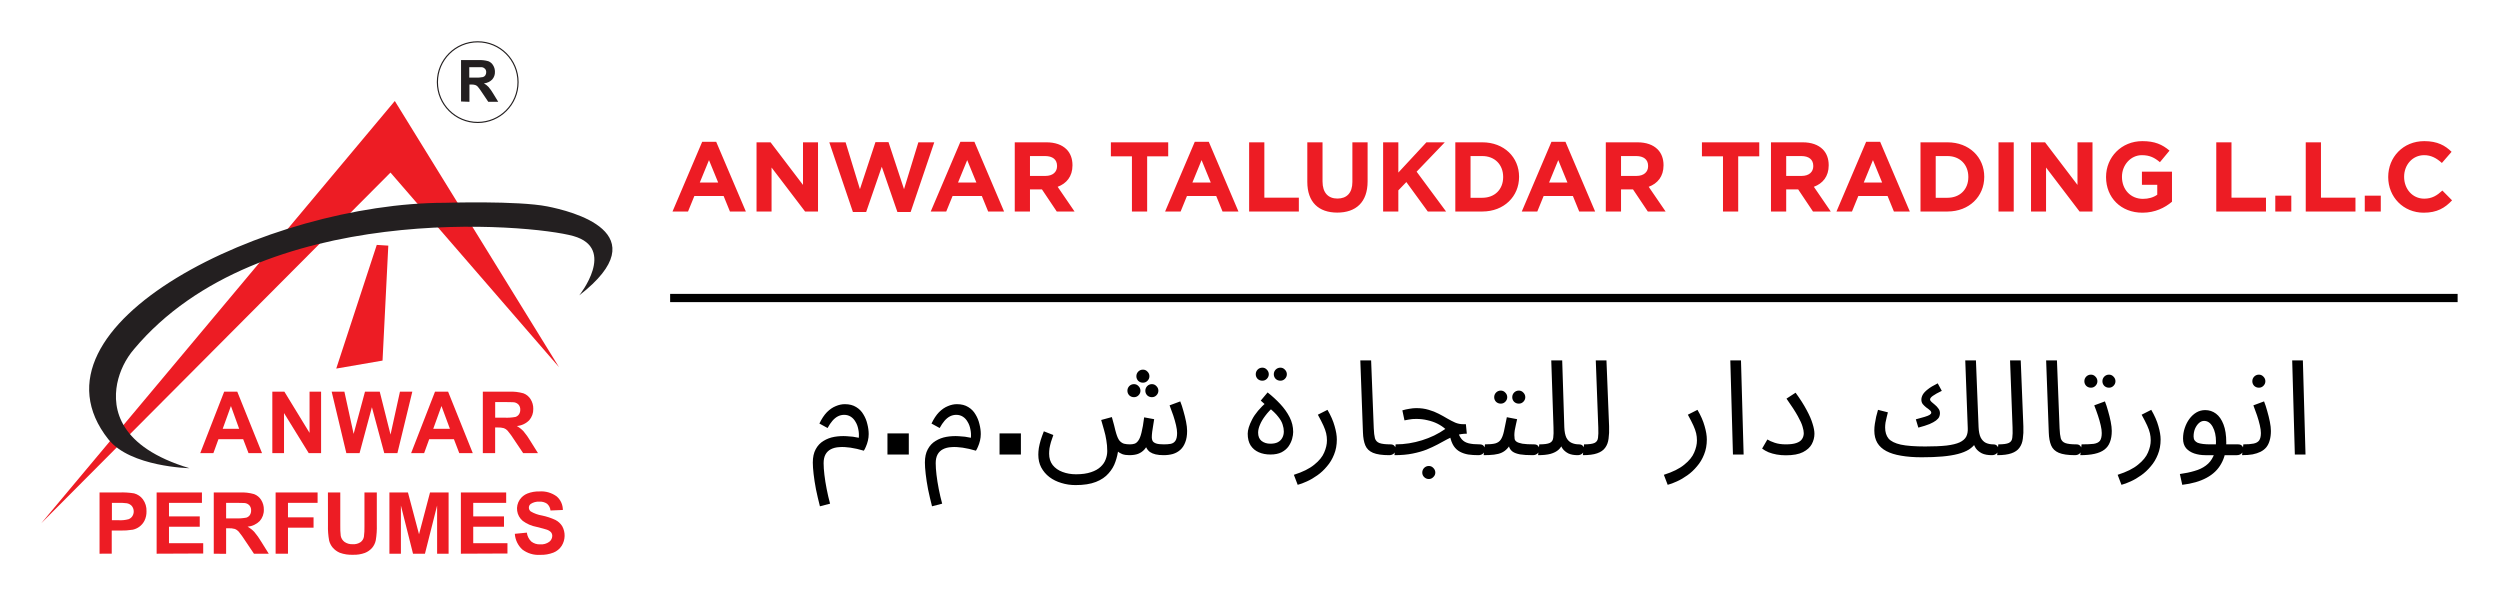
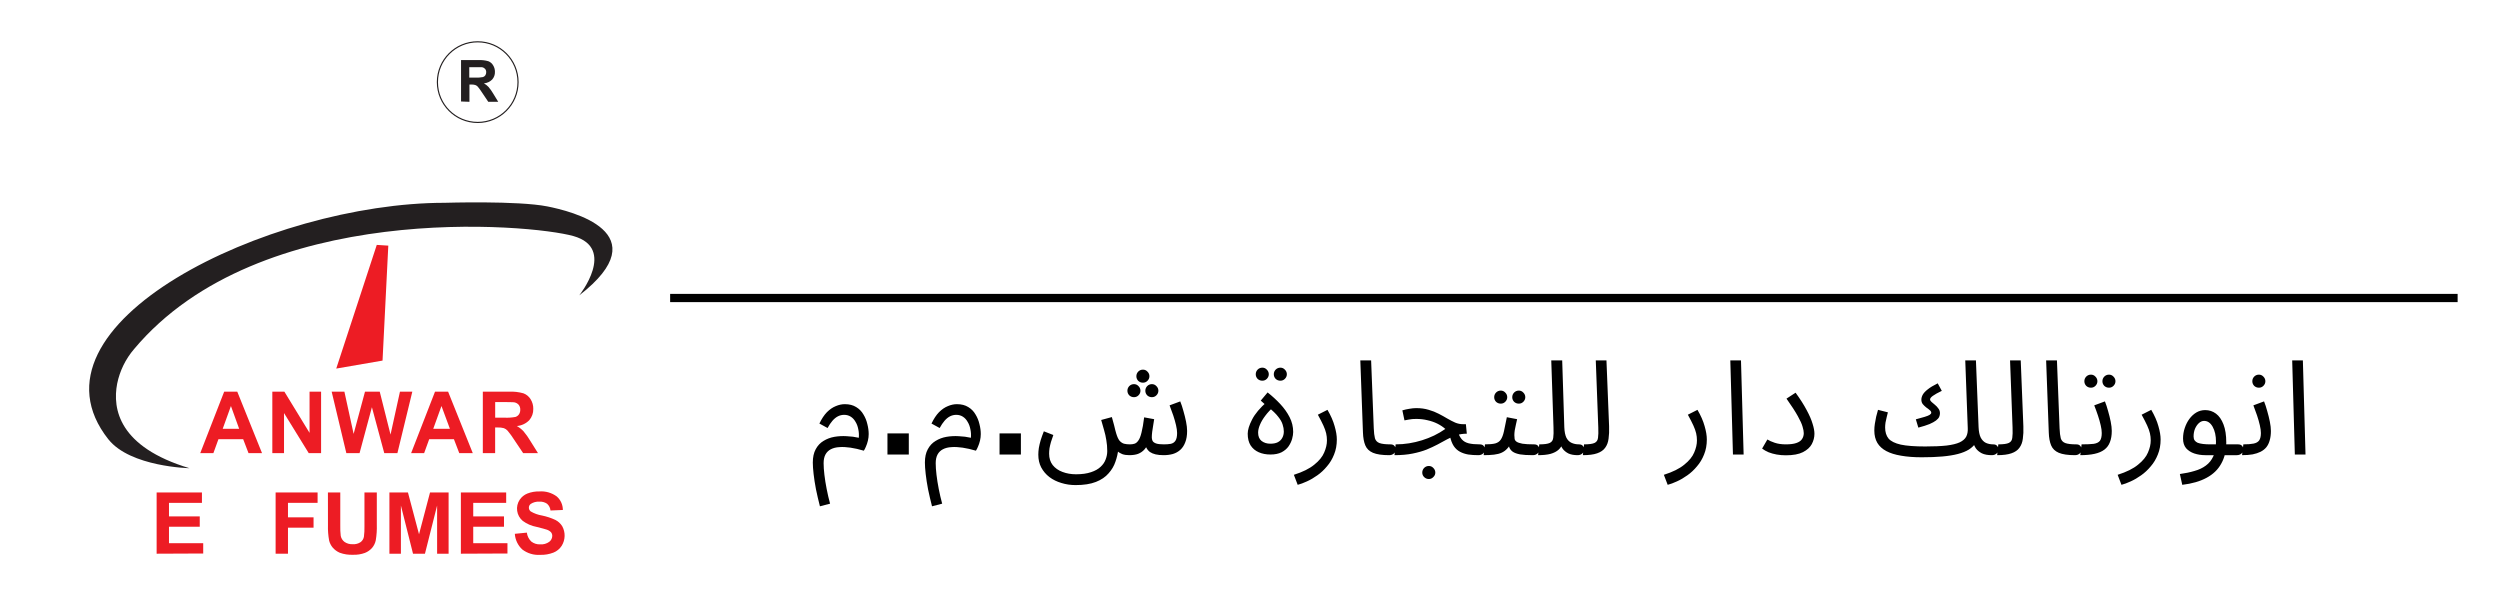
<svg xmlns="http://www.w3.org/2000/svg" width="607" height="145" viewBox="0 0 607 145" fill="none">
  <g clip-path="url(#clip0_736_403)">
    <path d="M91.48 59.46L94.28 59.64L92.88 87.55L81.64 89.49L91.48 59.46Z" fill="#ED1C24" />
-     <path d="M10 127.06L95.86 24.52L135.72 89.14L94.81 41.9L10 127.06Z" fill="#ED1C24" />
    <path d="M63.62 110.02H60.34L59.04 106.63H53.04L51.81 110.02H48.62L54.43 95.1H57.61L63.62 110.02ZM58.07 104.12L56.07 98.58L54.07 104.12H58.07Z" fill="#ED1C24" />
    <path d="M66.12 110.02V95.1H69.05L75.16 105.1V95.1H77.96V110.02H74.96L68.96 100.29V110.02H66.12Z" fill="#ED1C24" />
    <path d="M84.09 110.02L80.53 95.1H83.62L85.86 105.35L88.62 95.1H92.2L94.82 105.52L97.11 95.1H100.11L96.49 110.02H93.3L90.3 98.87L87.3 110.02H84.09Z" fill="#ED1C24" />
    <path d="M114.79 110.02H111.51L110.21 106.63H104.21L102.98 110.02H99.82L105.62 95.1H108.8L114.79 110.02ZM109.24 104.12L107.19 98.58L105.19 104.12H109.24Z" fill="#ED1C24" />
    <path d="M117.23 110.02V95.1H123.62C124.794 95.044 125.969 95.179 127.1 95.5C127.82 95.77 128.429 96.274 128.83 96.93C129.271 97.633 129.497 98.45 129.48 99.28C129.511 100.297 129.153 101.287 128.48 102.05C127.678 102.856 126.614 103.349 125.48 103.44C126.077 103.773 126.62 104.194 127.09 104.69C127.729 105.446 128.301 106.256 128.8 107.11L130.62 110.02H127.02L124.84 106.77C124.362 106.004 123.83 105.272 123.25 104.58C123.006 104.302 122.696 104.09 122.35 103.96C121.855 103.827 121.342 103.769 120.83 103.79H120.22V110.02H117.23ZM120.23 101.41H122.46C123.367 101.455 124.277 101.395 125.17 101.23C125.51 101.115 125.805 100.894 126.01 100.6C126.227 100.268 126.335 99.876 126.32 99.48C126.343 99.038 126.2 98.603 125.92 98.26C125.62 97.937 125.217 97.728 124.78 97.67C124.54 97.67 123.78 97.62 122.58 97.62H120.23V101.41Z" fill="#ED1C24" />
-     <path d="M24.17 134.44V119.57H28.99C30.184 119.526 31.38 119.6 32.56 119.79C33.418 120.015 34.173 120.526 34.7 121.24C35.31 122.08 35.616 123.103 35.57 124.14C35.594 124.936 35.423 125.726 35.07 126.44C34.772 127.023 34.34 127.526 33.81 127.91C33.342 128.245 32.811 128.483 32.25 128.61C31.218 128.773 30.174 128.843 29.13 128.82H27.13V134.43L24.17 134.44ZM27.17 122.09V126.31H28.82C29.618 126.356 30.418 126.275 31.19 126.07C31.575 125.936 31.905 125.68 32.13 125.34C32.373 124.964 32.491 124.521 32.467 124.074C32.444 123.627 32.281 123.199 32 122.85C31.682 122.5 31.256 122.268 30.79 122.19C30.074 122.102 29.352 122.068 28.63 122.09H27.17Z" fill="#ED1C24" />
    <path d="M38.03 134.44V119.57H49.03V122.09H41.03V125.38H48.5V127.89H41.03V131.89H49.34V134.39L38.03 134.44Z" fill="#ED1C24" />
-     <path d="M51.9 134.44V119.57H58.22C59.391 119.514 60.563 119.649 61.69 119.97C62.41 120.24 63.019 120.743 63.42 121.4C63.855 122.102 64.077 122.915 64.06 123.74C64.091 124.757 63.733 125.747 63.06 126.51C62.27 127.295 61.23 127.78 60.12 127.88C60.715 128.216 61.257 128.637 61.73 129.13C62.367 129.884 62.939 130.69 63.44 131.54L65.25 134.44H61.66L59.51 131.24C59.03 130.477 58.502 129.746 57.93 129.05C57.68 128.774 57.368 128.562 57.02 128.43C56.528 128.296 56.019 128.238 55.51 128.26H54.9V134.47L51.9 134.44ZM54.9 125.86H57.13C58.031 125.906 58.934 125.845 59.82 125.68C60.165 125.57 60.464 125.348 60.67 125.05C60.878 124.714 60.983 124.325 60.97 123.93C60.992 123.491 60.849 123.06 60.57 122.72C60.275 122.397 59.874 122.191 59.44 122.14C59.2 122.14 58.44 122.09 57.25 122.09H54.9V125.86Z" fill="#ED1C24" />
    <path d="M66.92 134.44V119.57H77.11V122.09H69.92V125.61H76.13V128.12H69.92V134.44H66.92Z" fill="#ED1C24" />
    <path d="M79.62 119.57H82.62V127.63C82.598 128.458 82.635 129.287 82.73 130.11C82.843 130.697 83.171 131.222 83.65 131.58C84.236 131.982 84.941 132.176 85.65 132.13C86.334 132.182 87.015 131.999 87.58 131.61C87.991 131.291 88.269 130.832 88.36 130.32C88.468 129.485 88.512 128.642 88.49 127.8V119.57H91.49V127.38C91.531 128.648 91.447 129.918 91.24 131.17C91.104 131.857 90.794 132.497 90.34 133.03C89.863 133.571 89.263 133.989 88.59 134.25C87.674 134.581 86.703 134.734 85.73 134.7C84.632 134.749 83.534 134.583 82.5 134.21C81.829 133.923 81.234 133.485 80.76 132.93C80.364 132.447 80.077 131.884 79.92 131.28C79.69 130.034 79.592 128.767 79.63 127.5L79.62 119.57Z" fill="#ED1C24" />
    <path d="M94.55 134.44V119.57H99.05L101.74 129.72L104.41 119.57H108.92V134.44H106.13V122.74L103.18 134.44H100.28L97.34 122.74V134.44H94.55Z" fill="#ED1C24" />
    <path d="M111.9 134.44V119.57H122.9V122.09H114.9V125.38H122.37V127.89H114.9V131.89H123.21V134.39L111.9 134.44Z" fill="#ED1C24" />
    <path d="M125 129.61L127.92 129.32C128.015 130.142 128.394 130.906 128.99 131.48C129.609 131.967 130.384 132.213 131.17 132.17C131.946 132.228 132.717 132.012 133.35 131.56C133.575 131.392 133.759 131.175 133.887 130.926C134.015 130.676 134.085 130.401 134.09 130.12C134.095 129.793 133.985 129.475 133.78 129.22C133.479 128.92 133.108 128.7 132.7 128.58C132.35 128.46 131.54 128.24 130.29 127.93C129.065 127.707 127.909 127.204 126.91 126.46C126.18 125.846 125.702 124.984 125.568 124.039C125.433 123.095 125.651 122.134 126.18 121.34C126.634 120.662 127.283 120.135 128.04 119.83C128.97 119.467 129.962 119.294 130.96 119.32C132.467 119.209 133.964 119.642 135.18 120.54C135.647 120.949 136.022 121.453 136.277 122.019C136.532 122.585 136.663 123.199 136.66 123.82L133.66 123.95C133.602 123.318 133.305 122.731 132.83 122.31C132.272 121.931 131.603 121.752 130.93 121.8C130.207 121.76 129.489 121.949 128.88 122.34C128.732 122.443 128.612 122.581 128.53 122.741C128.448 122.902 128.407 123.08 128.41 123.26C128.41 123.435 128.449 123.608 128.526 123.766C128.602 123.923 128.713 124.061 128.85 124.17C129.7 124.671 130.636 125.01 131.61 125.17C132.728 125.4 133.815 125.759 134.85 126.24C135.526 126.586 136.095 127.108 136.5 127.75C136.907 128.484 137.11 129.313 137.089 130.151C137.068 130.99 136.823 131.808 136.38 132.52C135.903 133.266 135.203 133.844 134.38 134.17C133.351 134.568 132.253 134.755 131.15 134.72C129.592 134.823 128.051 134.357 126.81 133.41C125.741 132.423 125.092 131.062 125 129.61Z" fill="#ED1C24" />
    <path d="M26.33 106.69C4.21 78.77 65.27 49.24 107.98 49.24C107.98 49.24 125.72 48.69 132.91 50.12C138.53 51.24 160.3 56.44 140.64 71.72C140.64 71.72 149.77 60.31 139.24 57.32C128.89 54.39 63.02 48.41 32.55 84.76C30.494 87.16 29.083 90.044 28.45 93.14C27.26 99.32 28.88 108.53 46 113.68C46 113.68 31.66 113.38 26.33 106.68" fill="#231F20" />
    <path d="M111.94 24.64V14.59H116.22C117.009 14.554 117.8 14.645 118.56 14.86C119.054 15.048 119.467 15.402 119.73 15.86C120.025 16.334 120.178 16.882 120.17 17.44C120.198 18.127 119.957 18.797 119.5 19.31C118.965 19.848 118.256 20.178 117.5 20.24C117.902 20.47 118.269 20.756 118.59 21.09C119.025 21.598 119.413 22.143 119.75 22.72L120.97 24.72H118.55L117.08 22.53C116.753 22.016 116.395 21.522 116.01 21.05C115.843 20.866 115.634 20.725 115.4 20.64C115.075 20.547 114.738 20.507 114.4 20.52H113.98V24.72L111.94 24.64ZM113.94 18.84H115.45C116.06 18.874 116.671 18.831 117.27 18.71C117.501 18.637 117.701 18.489 117.84 18.29C117.988 18.065 118.061 17.799 118.05 17.53C118.064 17.231 117.964 16.938 117.77 16.71C117.568 16.497 117.3 16.36 117.01 16.32C116.85 16.32 116.35 16.32 115.53 16.32H113.94V18.84Z" fill="#231F20" />
    <path d="M115.99 29.73C121.397 29.73 125.78 25.347 125.78 19.94C125.78 14.533 121.397 10.15 115.99 10.15C110.583 10.15 106.2 14.533 106.2 19.94C106.2 25.347 110.583 29.73 115.99 29.73Z" stroke="#231F20" stroke-width="0.28" stroke-miterlimit="10" />
  </g>
-   <path d="M163.286 51.355L170.486 34.435H173.894L181.094 51.355H177.23L175.694 47.587H168.59L167.054 51.355H163.286ZM169.91 44.323H174.374L172.142 38.875L169.91 44.323ZM183.687 51.355V34.555H187.095L194.967 44.899V34.555H198.615V51.355H195.471L187.335 40.675V51.355H183.687ZM207.088 51.475L201.352 34.555H205.312L208.792 45.931L212.56 34.507H215.728L219.496 45.931L222.976 34.555H226.84L221.104 51.475H217.888L214.096 40.483L210.304 51.475H207.088ZM225.981 51.355L233.181 34.435H236.589L243.789 51.355H239.925L238.389 47.587H231.285L229.749 51.355H225.981ZM232.605 44.323H237.069L234.837 38.875L232.605 44.323ZM246.382 51.355V34.555H254.062C256.198 34.555 257.854 35.155 258.958 36.259C259.894 37.195 260.398 38.515 260.398 40.099V40.147C260.398 42.859 258.934 44.563 256.798 45.355L260.902 51.355H256.582L252.982 45.979H250.078V51.355H246.382ZM250.078 42.715H253.822C255.622 42.715 256.654 41.755 256.654 40.339V40.291C256.654 38.707 255.55 37.891 253.75 37.891H250.078V42.715ZM274.833 51.355V37.963H269.721V34.555H283.641V37.963H278.529V51.355H274.833ZM282.888 51.355L290.088 34.435H293.496L300.696 51.355H296.832L295.296 47.587H288.192L286.656 51.355H282.888ZM289.512 44.323H293.976L291.744 38.875L289.512 44.323ZM303.289 51.355V34.555H306.985V47.995H315.361V51.355H303.289ZM324.687 51.619C320.175 51.619 317.415 49.099 317.415 44.155V34.555H321.111V44.059C321.111 46.795 322.479 48.211 324.735 48.211C326.991 48.211 328.359 46.843 328.359 44.179V34.555H332.055V44.035C332.055 49.123 329.199 51.619 324.687 51.619ZM335.82 51.355V34.555H339.516V41.899L346.332 34.555H350.796L343.956 41.683L351.108 51.355H346.668L341.46 44.203L339.516 46.219V51.355H335.82ZM353.351 51.355V34.555H359.903C365.183 34.555 368.831 38.179 368.831 42.907V42.955C368.831 47.683 365.183 51.355 359.903 51.355H353.351ZM357.047 48.019H359.903C362.927 48.019 364.967 45.979 364.967 43.003V42.955C364.967 39.979 362.927 37.891 359.903 37.891H357.047V48.019ZM369.489 51.355L376.689 34.435H380.097L387.297 51.355H383.433L381.897 47.587H374.793L373.257 51.355H369.489ZM376.113 44.323H380.577L378.345 38.875L376.113 44.323ZM389.89 51.355V34.555H397.57C399.706 34.555 401.362 35.155 402.466 36.259C403.402 37.195 403.906 38.515 403.906 40.099V40.147C403.906 42.859 402.442 44.563 400.306 45.355L404.41 51.355H400.09L396.49 45.979H393.586V51.355H389.89ZM393.586 42.715H397.33C399.13 42.715 400.162 41.755 400.162 40.339V40.291C400.162 38.707 399.058 37.891 397.258 37.891H393.586V42.715ZM418.341 51.355V37.963H413.229V34.555H427.149V37.963H422.037V51.355H418.341ZM429.992 51.355V34.555H437.672C439.808 34.555 441.464 35.155 442.568 36.259C443.504 37.195 444.008 38.515 444.008 40.099V40.147C444.008 42.859 442.544 44.563 440.408 45.355L444.512 51.355H440.192L436.592 45.979H433.688V51.355H429.992ZM433.688 42.715H437.432C439.232 42.715 440.264 41.755 440.264 40.339V40.291C440.264 38.707 439.16 37.891 437.36 37.891H433.688V42.715ZM445.895 51.355L453.095 34.435H456.503L463.703 51.355H459.839L458.303 47.587H451.199L449.663 51.355H445.895ZM452.519 44.323H456.983L454.751 38.875L452.519 44.323ZM466.296 51.355V34.555H472.848C478.128 34.555 481.776 38.179 481.776 42.907V42.955C481.776 47.683 478.128 51.355 472.848 51.355H466.296ZM469.992 48.019H472.848C475.872 48.019 477.912 45.979 477.912 43.003V42.955C477.912 39.979 475.872 37.891 472.848 37.891H469.992V48.019ZM485.238 51.355V34.555H488.934V51.355H485.238ZM493.132 51.355V34.555H496.54L504.412 44.899V34.555H508.06V51.355H504.916L496.78 40.675V51.355H493.132ZM520.181 51.643C514.949 51.643 511.349 47.971 511.349 43.003V42.955C511.349 38.179 515.069 34.267 520.157 34.267C523.181 34.267 525.005 35.083 526.757 36.571L524.429 39.379C523.133 38.299 521.981 37.675 520.037 37.675C517.349 37.675 515.213 40.051 515.213 42.907V42.955C515.213 46.027 517.325 48.283 520.301 48.283C521.645 48.283 522.845 47.947 523.781 47.275V44.875H520.061V41.683H527.357V48.979C525.629 50.443 523.253 51.643 520.181 51.643ZM538.109 51.355V34.555H541.805V47.995H550.181V51.355H538.109ZM552.44 51.355V47.515H556.328V51.355H552.44ZM559.835 51.355V34.555H563.531V47.995H571.907V51.355H559.835ZM574.167 51.355V47.515H578.055V51.355H574.167ZM588.473 51.643C583.529 51.643 579.857 47.827 579.857 43.003V42.955C579.857 38.179 583.457 34.267 588.617 34.267C591.785 34.267 593.681 35.323 595.241 36.859L592.889 39.571C591.593 38.395 590.273 37.675 588.593 37.675C585.761 37.675 583.721 40.027 583.721 42.907V42.955C583.721 45.835 585.713 48.235 588.593 48.235C590.513 48.235 591.689 47.467 593.009 46.267L595.361 48.643C593.633 50.491 591.713 51.643 588.473 51.643Z" fill="#ED1C24" />
  <path d="M162.71 72.355H596.71" stroke="black" stroke-width="2" />
  <path d="M199.078 122.931C198.715 121.523 198.395 120.147 198.118 118.803C197.862 117.459 197.67 116.222 197.542 115.091C197.414 113.96 197.35 113.032 197.35 112.307C197.35 111.006 197.585 109.928 198.054 109.075C198.523 108.2 199.153 107.528 199.942 107.059C200.731 106.568 201.606 106.238 202.566 106.067C203.547 105.896 204.55 105.843 205.574 105.907C206.619 105.95 207.601 106.078 208.518 106.291C208.582 105.566 208.539 104.872 208.39 104.211C208.262 103.528 208.038 102.931 207.718 102.419C207.419 101.886 207.035 101.47 206.566 101.171C206.097 100.872 205.563 100.723 204.966 100.723C204.433 100.723 203.931 100.84 203.462 101.075C202.993 101.31 202.545 101.672 202.118 102.163C201.713 102.632 201.318 103.219 200.934 103.923L198.95 102.835C199.505 101.683 200.113 100.766 200.774 100.083C201.457 99.4 202.171 98.91 202.918 98.611C203.665 98.291 204.401 98.131 205.126 98.131C206.214 98.131 207.131 98.366 207.878 98.835C208.625 99.283 209.211 99.88 209.638 100.627C210.086 101.352 210.406 102.142 210.598 102.995C210.811 103.827 210.918 104.627 210.918 105.395C210.918 105.928 210.854 106.462 210.726 106.995C210.598 107.528 210.438 108.008 210.246 108.435C210.075 108.862 209.905 109.192 209.734 109.427C208.582 109.086 207.505 108.84 206.502 108.691C205.499 108.542 204.593 108.499 203.782 108.563C202.993 108.606 202.31 108.776 201.734 109.075C201.158 109.374 200.721 109.8 200.422 110.355C200.123 110.91 199.974 111.614 199.974 112.467C199.974 113.256 200.038 114.195 200.166 115.283C200.294 116.371 200.475 117.512 200.71 118.707C200.945 119.923 201.222 121.118 201.542 122.291L199.078 122.931ZM215.474 110.355V105.235H220.658V110.355H215.474ZM226.294 122.931C225.932 121.523 225.612 120.147 225.334 118.803C225.078 117.459 224.886 116.222 224.758 115.091C224.63 113.96 224.566 113.032 224.566 112.307C224.566 111.006 224.801 109.928 225.27 109.075C225.74 108.2 226.369 107.528 227.158 107.059C227.948 106.568 228.822 106.238 229.782 106.067C230.764 105.896 231.766 105.843 232.79 105.907C233.836 105.95 234.817 106.078 235.734 106.291C235.798 105.566 235.756 104.872 235.606 104.211C235.478 103.528 235.254 102.931 234.934 102.419C234.636 101.886 234.252 101.47 233.782 101.171C233.313 100.872 232.78 100.723 232.182 100.723C231.649 100.723 231.148 100.84 230.678 101.075C230.209 101.31 229.761 101.672 229.334 102.163C228.929 102.632 228.534 103.219 228.15 103.923L226.166 102.835C226.721 101.683 227.329 100.766 227.99 100.083C228.673 99.4 229.388 98.91 230.134 98.611C230.881 98.291 231.617 98.131 232.342 98.131C233.43 98.131 234.348 98.366 235.094 98.835C235.841 99.283 236.428 99.88 236.854 100.627C237.302 101.352 237.622 102.142 237.814 102.995C238.028 103.827 238.134 104.627 238.134 105.395C238.134 105.928 238.07 106.462 237.942 106.995C237.814 107.528 237.654 108.008 237.462 108.435C237.292 108.862 237.121 109.192 236.95 109.427C235.798 109.086 234.721 108.84 233.718 108.691C232.716 108.542 231.809 108.499 230.998 108.563C230.209 108.606 229.526 108.776 228.95 109.075C228.374 109.374 227.937 109.8 227.638 110.355C227.34 110.91 227.19 111.614 227.19 112.467C227.19 113.256 227.254 114.195 227.382 115.283C227.51 116.371 227.692 117.512 227.926 118.707C228.161 119.923 228.438 121.118 228.758 122.291L226.294 122.931ZM242.69 110.355V105.235H247.874V110.355H242.69ZM261.159 117.779C259.943 117.779 258.791 117.608 257.703 117.267C256.615 116.947 255.644 116.467 254.791 115.827C253.959 115.187 253.297 114.408 252.807 113.491C252.337 112.595 252.103 111.56 252.103 110.387C252.103 109.875 252.145 109.331 252.231 108.755C252.337 108.158 252.487 107.528 252.679 106.867C252.892 106.184 253.148 105.47 253.447 104.723L255.751 105.619C255.537 106.216 255.345 106.782 255.175 107.315C255.025 107.848 254.908 108.35 254.823 108.819C254.759 109.288 254.727 109.736 254.727 110.163C254.727 111.251 255.015 112.168 255.591 112.915C256.188 113.662 256.977 114.216 257.959 114.579C258.961 114.963 260.06 115.155 261.255 115.155C262.705 115.155 263.921 114.984 264.903 114.643C265.884 114.323 266.663 113.886 267.239 113.331C267.815 112.798 268.22 112.2 268.455 111.539C268.711 110.878 268.839 110.206 268.839 109.523C268.839 108.584 268.764 107.699 268.615 106.867C268.487 106.035 268.305 105.224 268.071 104.435C267.857 103.624 267.623 102.803 267.367 101.971L269.959 101.267C270.193 102.078 270.375 102.739 270.503 103.251C270.631 103.742 270.727 104.136 270.791 104.435C270.876 104.734 270.951 105 271.015 105.235C271.249 106.024 271.516 106.611 271.815 106.995C272.135 107.358 272.497 107.603 272.903 107.731C273.329 107.838 273.809 107.891 274.343 107.891C274.769 107.891 275.143 107.838 275.463 107.731C275.804 107.624 276.113 107.368 276.391 106.963C276.689 106.558 276.945 105.907 277.159 105.011C277.393 104.115 277.607 102.888 277.799 101.331L280.231 101.779C280.167 102.163 280.092 102.632 280.007 103.187C279.921 103.742 279.836 104.296 279.751 104.851C279.687 105.384 279.655 105.832 279.655 106.195C279.655 106.494 279.719 106.782 279.847 107.059C279.996 107.315 280.273 107.518 280.679 107.667C281.105 107.816 281.735 107.891 282.567 107.891C283.228 107.891 283.793 107.848 284.263 107.763C284.753 107.656 285.127 107.411 285.383 107.027C285.66 106.622 285.799 105.992 285.799 105.139C285.799 104.606 285.713 103.976 285.543 103.251C285.372 102.504 285.148 101.715 284.871 100.883C284.593 100.051 284.295 99.23 283.975 98.419L286.567 97.459C286.844 98.142 287.1 98.92 287.335 99.795C287.591 100.67 287.804 101.534 287.975 102.387C288.145 103.24 288.231 103.987 288.231 104.627C288.231 105.715 288.081 106.632 287.783 107.379C287.505 108.126 287.111 108.734 286.599 109.203C286.087 109.672 285.479 110.014 284.775 110.227C284.092 110.419 283.345 110.515 282.535 110.515C281.788 110.515 281.137 110.451 280.583 110.323C280.049 110.195 279.591 110.003 279.207 109.747C278.844 109.47 278.556 109.128 278.343 108.723C278.151 108.296 278.012 107.806 277.927 107.251H279.015C278.673 108.019 278.289 108.648 277.863 109.139C277.436 109.608 276.924 109.96 276.327 110.195C275.751 110.408 275.036 110.515 274.183 110.515C273.521 110.515 272.956 110.43 272.487 110.259C272.017 110.067 271.623 109.832 271.303 109.555C271.004 109.256 270.769 108.926 270.599 108.563C270.428 108.179 270.3 107.795 270.215 107.411L271.527 109.043C271.42 110.067 271.185 111.091 270.823 112.115C270.481 113.139 269.927 114.078 269.159 114.931C268.412 115.806 267.388 116.499 266.087 117.011C264.785 117.523 263.143 117.779 261.159 117.779ZM277.511 92.915C277.063 92.915 276.679 92.766 276.359 92.467C276.06 92.147 275.911 91.774 275.911 91.347C275.911 90.92 276.06 90.547 276.359 90.227C276.679 89.907 277.063 89.747 277.511 89.747C277.937 89.747 278.3 89.907 278.599 90.227C278.919 90.547 279.079 90.92 279.079 91.347C279.079 91.774 278.919 92.147 278.599 92.467C278.3 92.766 277.937 92.915 277.511 92.915ZM275.335 96.435C274.887 96.435 274.503 96.286 274.183 95.987C273.884 95.667 273.735 95.294 273.735 94.867C273.735 94.44 273.884 94.067 274.183 93.747C274.503 93.427 274.887 93.267 275.335 93.267C275.761 93.267 276.124 93.427 276.423 93.747C276.743 94.067 276.903 94.44 276.903 94.867C276.903 95.294 276.743 95.667 276.423 95.987C276.124 96.286 275.761 96.435 275.335 96.435ZM279.687 96.435C279.239 96.435 278.855 96.286 278.535 95.987C278.236 95.667 278.087 95.294 278.087 94.867C278.087 94.44 278.236 94.067 278.535 93.747C278.855 93.427 279.239 93.267 279.687 93.267C280.113 93.267 280.476 93.427 280.775 93.747C281.095 94.067 281.255 94.44 281.255 94.867C281.255 95.294 281.095 95.667 280.775 95.987C280.476 96.286 280.113 96.435 279.687 96.435ZM308.448 110.355C307.402 110.355 306.464 110.174 305.632 109.811C304.8 109.448 304.138 108.894 303.648 108.147C303.178 107.4 302.944 106.451 302.944 105.299C302.944 104.382 303.296 103.24 304 101.875C304.704 100.488 305.93 99.027 307.68 97.491L308.288 99.219L306.112 97.267L307.776 95.283C308.885 96.158 309.909 97.096 310.848 98.099C311.786 99.102 312.544 100.168 313.12 101.299C313.696 102.43 313.984 103.624 313.984 104.883C313.984 105.374 313.898 105.928 313.728 106.547C313.557 107.166 313.269 107.774 312.864 108.371C312.458 108.947 311.893 109.427 311.168 109.811C310.442 110.174 309.536 110.355 308.448 110.355ZM308.448 107.731C309.173 107.731 309.77 107.614 310.24 107.379C310.73 107.123 311.093 106.771 311.328 106.323C311.584 105.875 311.712 105.352 311.712 104.755C311.712 104.222 311.616 103.667 311.424 103.091C311.253 102.494 310.89 101.854 310.336 101.171C309.802 100.467 308.981 99.678 307.872 98.803L309.28 98.739C308.49 99.422 307.808 100.147 307.232 100.915C306.656 101.662 306.218 102.398 305.92 103.123C305.621 103.827 305.472 104.467 305.472 105.043C305.472 105.939 305.749 106.611 306.304 107.059C306.88 107.507 307.594 107.731 308.448 107.731ZM310.88 92.435C310.432 92.435 310.048 92.286 309.728 91.987C309.429 91.667 309.28 91.294 309.28 90.867C309.28 90.44 309.429 90.067 309.728 89.747C310.048 89.427 310.432 89.267 310.88 89.267C311.306 89.267 311.669 89.427 311.968 89.747C312.288 90.067 312.448 90.44 312.448 90.867C312.448 91.294 312.288 91.667 311.968 91.987C311.669 92.286 311.306 92.435 310.88 92.435ZM306.496 92.435C306.048 92.435 305.664 92.286 305.344 91.987C305.045 91.667 304.896 91.294 304.896 90.867C304.896 90.44 305.045 90.067 305.344 89.747C305.664 89.427 306.048 89.267 306.496 89.267C306.922 89.267 307.285 89.427 307.584 89.747C307.904 90.067 308.064 90.44 308.064 90.867C308.064 91.294 307.904 91.667 307.584 91.987C307.285 92.286 306.922 92.435 306.496 92.435ZM315.079 117.715L314.151 115.283C316.306 114.6 317.959 113.779 319.111 112.819C320.285 111.88 321.085 110.899 321.511 109.875C321.959 108.851 322.183 107.87 322.183 106.931C322.183 106.334 322.119 105.758 321.991 105.203C321.863 104.648 321.639 104.019 321.319 103.315C320.999 102.611 320.551 101.736 319.975 100.691L322.311 99.507C323.122 100.894 323.698 102.206 324.039 103.443C324.402 104.68 324.583 105.768 324.583 106.707C324.583 108.051 324.359 109.267 323.911 110.355C323.485 111.443 322.909 112.403 322.183 113.235C321.479 114.088 320.701 114.814 319.847 115.411C319.015 116.008 318.173 116.499 317.319 116.883C316.487 117.267 315.741 117.544 315.079 117.715ZM337.293 110.515C335.587 110.515 334.275 110.323 333.357 109.939C332.461 109.555 331.843 108.958 331.501 108.147C331.16 107.336 330.968 106.291 330.925 105.011L330.285 87.507H332.909L333.549 103.987C333.592 105.032 333.688 105.843 333.837 106.419C334.008 106.974 334.371 107.358 334.925 107.571C335.501 107.784 336.397 107.891 337.613 107.891C338.061 107.891 338.381 108.019 338.573 108.275C338.787 108.51 338.893 108.798 338.893 109.139C338.893 109.48 338.744 109.8 338.445 110.099C338.147 110.376 337.763 110.515 337.293 110.515ZM358.958 110.515C358.062 110.515 357.24 110.462 356.494 110.355C355.747 110.227 355.075 110.003 354.478 109.683C353.88 109.363 353.379 108.904 352.974 108.307C352.568 107.688 352.259 106.878 352.046 105.875L353.934 104.755C354.211 105.608 354.552 106.259 354.958 106.707C355.363 107.155 355.907 107.464 356.59 107.635C357.294 107.806 358.19 107.891 359.278 107.891C359.726 107.891 360.046 108.019 360.238 108.275C360.451 108.51 360.558 108.798 360.558 109.139C360.558 109.48 360.408 109.8 360.11 110.099C359.811 110.376 359.427 110.515 358.958 110.515ZM338.574 110.515L338.862 107.891C339.971 107.891 341.059 107.806 342.126 107.635C343.192 107.464 344.238 107.219 345.262 106.899C346.286 106.579 347.267 106.195 348.206 105.747C349.166 105.278 350.072 104.744 350.926 104.147C350.371 103.656 349.731 103.23 349.006 102.867C348.28 102.504 347.48 102.227 346.606 102.035C345.752 101.822 344.846 101.715 343.886 101.715C343.544 101.715 343.224 101.726 342.926 101.747C342.627 101.768 342.328 101.811 342.03 101.875C341.731 101.918 341.39 101.982 341.006 102.067L340.494 99.635C341.07 99.464 341.646 99.336 342.222 99.251C342.798 99.144 343.352 99.091 343.886 99.091C344.995 99.091 345.998 99.23 346.894 99.507C347.79 99.763 348.6 100.083 349.326 100.467C350.072 100.851 350.766 101.235 351.406 101.619C352.067 102.003 352.707 102.334 353.326 102.611C353.944 102.867 354.584 102.995 355.246 102.995H355.918L356.142 105.299C355.224 105.299 354.382 105.427 353.614 105.683C352.846 105.939 352.088 106.27 351.342 106.675C350.616 107.059 349.848 107.475 349.038 107.923C348.227 108.35 347.331 108.766 346.35 109.171C345.368 109.555 344.238 109.875 342.958 110.131C341.699 110.387 340.238 110.515 338.574 110.515ZM346.926 116.307C346.478 116.307 346.094 116.147 345.774 115.827C345.475 115.528 345.326 115.166 345.326 114.739C345.326 114.312 345.475 113.939 345.774 113.619C346.094 113.299 346.478 113.139 346.926 113.139C347.352 113.139 347.715 113.299 348.014 113.619C348.334 113.939 348.494 114.312 348.494 114.739C348.494 115.166 348.334 115.528 348.014 115.827C347.715 116.147 347.352 116.307 346.926 116.307ZM360.229 110.515L360.549 107.891C361.615 107.891 362.447 107.816 363.045 107.667C363.642 107.496 364.09 107.187 364.389 106.739C364.709 106.27 364.965 105.598 365.157 104.723C365.349 103.848 365.583 102.707 365.861 101.299L368.357 101.779C368.271 102.163 368.175 102.59 368.069 103.059C367.962 103.528 367.866 103.998 367.781 104.467C367.717 104.915 367.685 105.31 367.685 105.651C367.685 105.971 367.706 106.27 367.749 106.547C367.791 106.824 367.951 107.059 368.229 107.251C368.506 107.443 368.975 107.603 369.637 107.731C370.298 107.838 371.247 107.891 372.485 107.891C372.933 107.891 373.253 108.019 373.445 108.275C373.658 108.51 373.765 108.798 373.765 109.139C373.765 109.48 373.615 109.8 373.317 110.099C373.018 110.376 372.634 110.515 372.165 110.515C370.863 110.515 369.829 110.451 369.061 110.323C368.293 110.174 367.706 109.96 367.301 109.683C366.917 109.406 366.639 109.064 366.469 108.659C366.319 108.232 366.202 107.742 366.117 107.187L367.077 107.251C366.735 107.934 366.362 108.488 365.957 108.915C365.573 109.342 365.125 109.672 364.613 109.907C364.101 110.142 363.482 110.302 362.757 110.387C362.053 110.472 361.21 110.515 360.229 110.515ZM368.773 98.003C368.325 98.003 367.941 97.854 367.621 97.555C367.322 97.235 367.173 96.862 367.173 96.435C367.173 96.008 367.322 95.635 367.621 95.315C367.941 94.995 368.325 94.835 368.773 94.835C369.199 94.835 369.562 94.995 369.861 95.315C370.181 95.635 370.341 96.008 370.341 96.435C370.341 96.862 370.181 97.235 369.861 97.555C369.562 97.854 369.199 98.003 368.773 98.003ZM364.389 98.003C363.941 98.003 363.557 97.854 363.237 97.555C362.938 97.235 362.789 96.862 362.789 96.435C362.789 96.008 362.938 95.635 363.237 95.315C363.557 94.995 363.941 94.835 364.389 94.835C364.815 94.835 365.178 94.995 365.477 95.315C365.797 95.635 365.957 96.008 365.957 96.435C365.957 96.862 365.797 97.235 365.477 97.555C365.178 97.854 364.815 98.003 364.389 98.003ZM373.446 110.515L373.734 107.891C374.95 107.891 375.804 107.774 376.294 107.539C376.785 107.304 377.062 106.888 377.126 106.291C377.212 105.694 377.233 104.862 377.19 103.795L376.646 87.507H379.302L379.814 103.731C379.857 104.819 380.028 105.672 380.326 106.291C380.646 106.888 381.073 107.304 381.606 107.539C382.14 107.774 382.726 107.891 383.366 107.891C383.814 107.891 384.134 108.019 384.326 108.275C384.54 108.51 384.646 108.798 384.646 109.139C384.646 109.48 384.497 109.8 384.198 110.099C383.9 110.376 383.516 110.515 383.046 110.515C382.15 110.515 381.404 110.376 380.806 110.099C380.23 109.8 379.772 109.427 379.43 108.979C379.11 108.51 378.897 108.019 378.79 107.507L379.462 107.571C379.249 108.211 378.897 108.755 378.406 109.203C377.937 109.63 377.297 109.96 376.486 110.195C375.676 110.408 374.662 110.515 373.446 110.515ZM384.32 110.515L384.608 107.891C385.824 107.891 386.677 107.774 387.168 107.539C387.659 107.304 387.936 106.888 388 106.291C388.085 105.694 388.107 104.862 388.064 103.795L387.456 87.507H390.048L390.688 103.507C390.731 104.638 390.688 105.64 390.56 106.515C390.453 107.39 390.176 108.126 389.728 108.723C389.301 109.32 388.651 109.768 387.776 110.067C386.923 110.366 385.771 110.515 384.32 110.515ZM404.914 117.715L403.986 115.283C406.141 114.6 407.794 113.779 408.946 112.819C410.12 111.88 410.92 110.899 411.346 109.875C411.794 108.851 412.018 107.87 412.018 106.931C412.018 106.334 411.954 105.758 411.826 105.203C411.698 104.648 411.474 104.019 411.154 103.315C410.834 102.611 410.386 101.736 409.81 100.691L412.146 99.507C412.957 100.894 413.533 102.206 413.874 103.443C414.237 104.68 414.418 105.768 414.418 106.707C414.418 108.051 414.194 109.267 413.746 110.355C413.32 111.443 412.744 112.403 412.018 113.235C411.314 114.088 410.536 114.814 409.682 115.411C408.85 116.008 408.008 116.499 407.154 116.883C406.322 117.267 405.576 117.544 404.914 117.715ZM420.76 110.355L420.12 87.507H422.712L423.352 110.355H420.76ZM427.841 108.915L429.121 106.707C429.548 106.984 430.145 107.251 430.913 107.507C431.681 107.763 432.577 107.891 433.601 107.891C434.668 107.891 435.511 107.784 436.129 107.571C436.769 107.358 437.228 107.048 437.505 106.643C437.804 106.216 437.953 105.726 437.953 105.171C437.953 104.744 437.857 104.222 437.665 103.603C437.495 102.963 437.111 102.11 436.513 101.043C435.916 99.955 434.999 98.536 433.761 96.787L435.969 95.347C437.1 96.904 437.996 98.312 438.657 99.571C439.34 100.83 439.82 101.939 440.097 102.899C440.396 103.838 440.545 104.648 440.545 105.331C440.545 106.184 440.332 107.016 439.905 107.827C439.479 108.616 438.764 109.267 437.761 109.779C436.759 110.291 435.372 110.547 433.601 110.547C432.833 110.547 432.087 110.483 431.361 110.355C430.657 110.227 430.007 110.046 429.409 109.811C428.812 109.555 428.289 109.256 427.841 108.915ZM466.605 111.027L467.437 108.403C469.528 108.403 471.256 108.328 472.621 108.179C473.986 108.008 475.042 107.752 475.789 107.411C476.557 107.048 477.09 106.59 477.389 106.035C477.688 105.459 477.816 104.766 477.773 103.955L477.165 87.507H479.757L480.397 103.667C480.44 104.755 480.61 105.608 480.909 106.227C481.229 106.846 481.656 107.283 482.189 107.539C482.722 107.774 483.309 107.891 483.949 107.891C484.397 107.891 484.717 108.019 484.909 108.275C485.122 108.51 485.229 108.798 485.229 109.139C485.229 109.48 485.08 109.8 484.781 110.099C484.482 110.376 484.098 110.515 483.629 110.515C482.626 110.515 481.816 110.366 481.197 110.067C480.578 109.747 480.098 109.352 479.757 108.883C479.437 108.414 479.224 107.923 479.117 107.411L479.789 107.443C479.362 108.104 478.786 108.67 478.061 109.139C477.336 109.587 476.44 109.95 475.373 110.227C474.306 110.504 473.048 110.707 471.597 110.835C470.168 110.963 468.504 111.027 466.605 111.027ZM465.773 103.827L465.165 101.811C466.061 101.576 466.786 101.374 467.341 101.203C467.896 101.032 468.29 100.872 468.525 100.723C468.781 100.552 468.909 100.382 468.909 100.211C468.909 99.976 468.781 99.763 468.525 99.571C468.29 99.358 468.013 99.144 467.693 98.931C467.394 98.696 467.117 98.43 466.861 98.131C466.626 97.832 466.509 97.47 466.509 97.043C466.509 96.659 466.616 96.264 466.829 95.859C467.064 95.432 467.469 94.995 468.045 94.547C468.621 94.078 469.432 93.587 470.477 93.075L471.469 94.899C470.488 95.368 469.762 95.774 469.293 96.115C468.845 96.435 468.621 96.723 468.621 96.979C468.621 97.171 468.738 97.374 468.973 97.587C469.229 97.8 469.506 98.035 469.805 98.291C470.125 98.547 470.402 98.846 470.637 99.187C470.893 99.507 471.021 99.891 471.021 100.339C471.021 100.638 470.957 100.936 470.829 101.235C470.701 101.512 470.445 101.8 470.061 102.099C469.698 102.376 469.176 102.664 468.493 102.963C467.81 103.24 466.904 103.528 465.773 103.827ZM466.605 111.027C464.706 111.027 463.032 110.899 461.581 110.643C460.152 110.408 458.957 110.035 457.997 109.523C457.037 109.011 456.312 108.35 455.821 107.539C455.33 106.707 455.085 105.704 455.085 104.531C455.085 103.998 455.128 103.454 455.213 102.899C455.298 102.323 455.405 101.747 455.533 101.171C455.682 100.595 455.832 100.04 455.981 99.507L458.381 100.115C458.296 100.435 458.2 100.819 458.093 101.267C457.986 101.694 457.89 102.131 457.805 102.579C457.741 103.027 457.709 103.432 457.709 103.795C457.709 104.904 457.986 105.8 458.541 106.483C459.117 107.144 460.109 107.635 461.517 107.955C462.925 108.254 464.898 108.403 467.437 108.403L468.077 110.003L466.605 111.027ZM484.905 110.515L485.193 107.891C486.409 107.891 487.262 107.774 487.753 107.539C488.244 107.304 488.521 106.888 488.585 106.291C488.67 105.694 488.692 104.862 488.649 103.795L488.041 87.507H490.633L491.273 103.507C491.316 104.638 491.273 105.64 491.145 106.515C491.038 107.39 490.761 108.126 490.313 108.723C489.886 109.32 489.236 109.768 488.361 110.067C487.508 110.366 486.356 110.515 484.905 110.515ZM503.81 110.515C502.103 110.515 500.791 110.323 499.874 109.939C498.978 109.555 498.359 108.958 498.018 108.147C497.676 107.336 497.484 106.291 497.442 105.011L496.802 87.507H499.426L500.066 103.987C500.108 105.032 500.204 105.843 500.354 106.419C500.524 106.974 500.887 107.358 501.442 107.571C502.018 107.784 502.914 107.891 504.13 107.891C504.578 107.891 504.898 108.019 505.09 108.275C505.303 108.51 505.41 108.798 505.41 109.139C505.41 109.48 505.26 109.8 504.962 110.099C504.663 110.376 504.279 110.515 503.81 110.515ZM505.09 110.515L505.41 107.891C506.669 107.891 507.65 107.848 508.354 107.763C509.058 107.656 509.559 107.411 509.858 107.027C510.157 106.622 510.306 105.992 510.306 105.139C510.306 104.606 510.221 103.976 510.05 103.251C509.879 102.504 509.655 101.715 509.378 100.883C509.101 100.051 508.802 99.23 508.482 98.419L511.074 97.459C511.351 98.142 511.607 98.92 511.842 99.795C512.098 100.67 512.311 101.534 512.482 102.387C512.653 103.24 512.738 103.987 512.738 104.627C512.738 105.694 512.589 106.6 512.29 107.347C512.013 108.094 511.565 108.702 510.946 109.171C510.327 109.64 509.527 109.982 508.546 110.195C507.586 110.408 506.434 110.515 505.09 110.515ZM512.066 94.131C511.618 94.131 511.234 93.982 510.914 93.683C510.615 93.363 510.466 92.99 510.466 92.563C510.466 92.136 510.615 91.763 510.914 91.443C511.234 91.123 511.618 90.963 512.066 90.963C512.493 90.963 512.855 91.123 513.154 91.443C513.474 91.763 513.634 92.136 513.634 92.563C513.634 92.99 513.474 93.363 513.154 93.683C512.855 93.982 512.493 94.131 512.066 94.131ZM507.682 94.131C507.234 94.131 506.85 93.982 506.53 93.683C506.231 93.363 506.082 92.99 506.082 92.563C506.082 92.136 506.231 91.763 506.53 91.443C506.85 91.123 507.234 90.963 507.682 90.963C508.109 90.963 508.471 91.123 508.77 91.443C509.09 91.763 509.25 92.136 509.25 92.563C509.25 92.99 509.09 93.363 508.77 93.683C508.471 93.982 508.109 94.131 507.682 94.131ZM515.092 117.715L514.164 115.283C516.318 114.6 517.972 113.779 519.124 112.819C520.297 111.88 521.097 110.899 521.524 109.875C521.972 108.851 522.196 107.87 522.196 106.931C522.196 106.334 522.132 105.758 522.004 105.203C521.876 104.648 521.652 104.019 521.332 103.315C521.012 102.611 520.564 101.736 519.988 100.691L522.324 99.507C523.134 100.894 523.71 102.206 524.052 103.443C524.414 104.68 524.596 105.768 524.596 106.707C524.596 108.051 524.372 109.267 523.924 110.355C523.497 111.443 522.921 112.403 522.196 113.235C521.492 114.088 520.713 114.814 519.86 115.411C519.028 116.008 518.185 116.499 517.332 116.883C516.5 117.267 515.753 117.544 515.092 117.715ZM529.85 117.715L529.274 115.091C530.554 114.92 531.727 114.675 532.794 114.355C533.882 114.056 534.81 113.619 535.578 113.043C536.367 112.467 536.975 111.71 537.402 110.771C537.828 109.832 538.042 108.659 538.042 107.251C538.042 105.8 537.775 104.595 537.242 103.635C536.708 102.675 536.015 102.195 535.162 102.195C534.714 102.195 534.298 102.366 533.914 102.707C533.53 103.048 533.21 103.507 532.954 104.083C532.719 104.659 532.602 105.288 532.602 105.971C532.602 106.355 532.687 106.675 532.858 106.931C533.028 107.166 533.274 107.358 533.594 107.507C533.935 107.635 534.362 107.731 534.874 107.795C535.386 107.859 535.983 107.891 536.666 107.891H543.418C543.866 107.891 544.186 108.019 544.378 108.275C544.591 108.51 544.698 108.798 544.698 109.139C544.698 109.48 544.548 109.8 544.25 110.099C543.951 110.376 543.567 110.515 543.098 110.515H535.45C534.49 110.515 533.594 110.376 532.762 110.099C531.951 109.822 531.29 109.395 530.778 108.819C530.287 108.222 530.042 107.443 530.042 106.483C530.042 105.587 530.18 104.734 530.458 103.923C530.735 103.091 531.108 102.355 531.578 101.715C532.068 101.054 532.634 100.531 533.274 100.147C533.935 99.763 534.65 99.571 535.418 99.571C536.399 99.571 537.274 99.859 538.042 100.435C538.81 101.011 539.418 101.886 539.866 103.059C540.314 104.211 540.538 105.672 540.538 107.443C540.538 109.427 540.132 111.134 539.322 112.563C538.532 114.014 537.338 115.166 535.738 116.019C534.159 116.872 532.196 117.438 529.85 117.715ZM544.368 110.515L544.688 107.891C545.733 107.891 546.565 107.827 547.184 107.699C547.802 107.571 548.25 107.315 548.528 106.931C548.805 106.526 548.944 105.928 548.944 105.139C548.944 104.606 548.858 103.976 548.688 103.251C548.517 102.504 548.293 101.715 548.016 100.883C547.738 100.051 547.44 99.23 547.12 98.419L549.712 97.459C549.989 98.142 550.245 98.92 550.48 99.795C550.736 100.67 550.949 101.534 551.12 102.387C551.29 103.24 551.376 103.987 551.376 104.627C551.376 105.48 551.28 106.238 551.088 106.899C550.917 107.539 550.65 108.094 550.288 108.563C549.925 109.011 549.456 109.384 548.88 109.683C548.325 109.96 547.674 110.174 546.928 110.323C546.181 110.451 545.328 110.515 544.368 110.515ZM548.464 94.131C548.016 94.131 547.632 93.982 547.312 93.683C547.013 93.363 546.864 92.99 546.864 92.563C546.864 92.136 547.013 91.763 547.312 91.443C547.632 91.123 548.016 90.963 548.464 90.963C548.89 90.963 549.253 91.123 549.552 91.443C549.872 91.763 550.032 92.136 550.032 92.563C550.032 92.99 549.872 93.363 549.552 93.683C549.253 93.982 548.89 94.131 548.464 94.131ZM557.185 110.355L556.545 87.507H559.137L559.777 110.355H557.185Z" fill="black" />
  <defs>
    <clipPath id="clip0_736_403">
      <rect width="138.71" height="124.71" fill="white" transform="translate(10 10)" />
    </clipPath>
  </defs>
</svg>